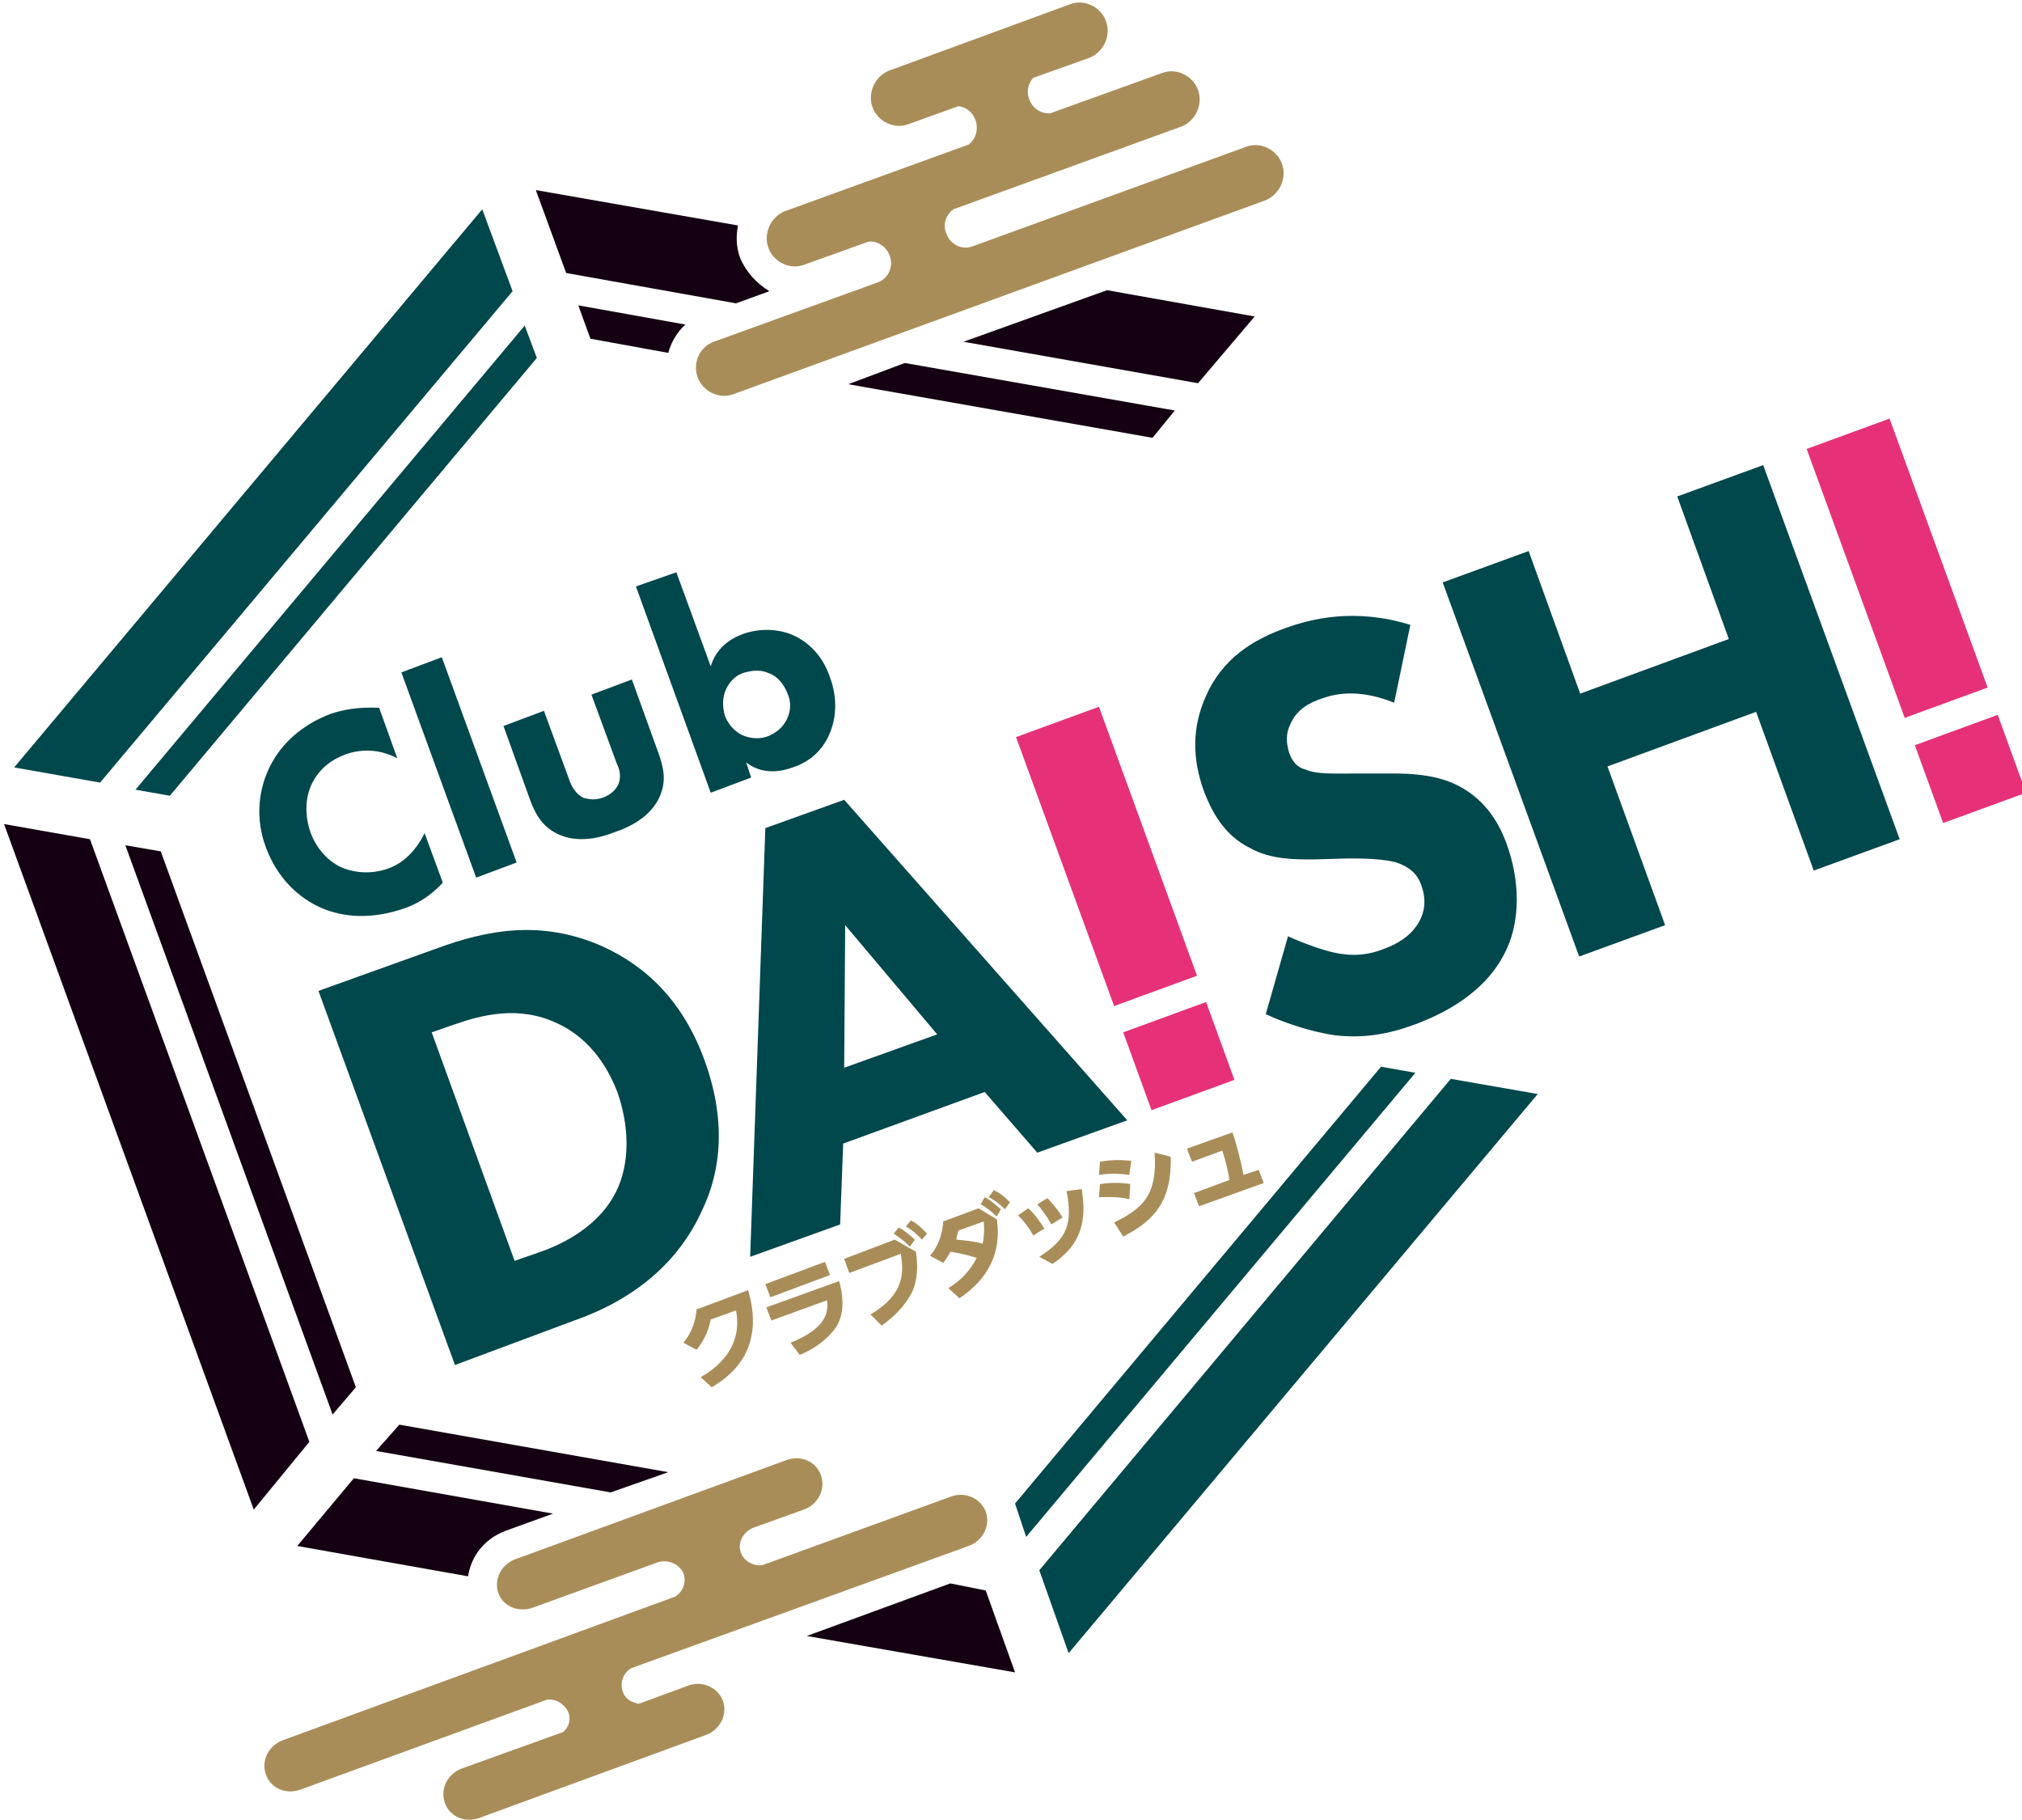
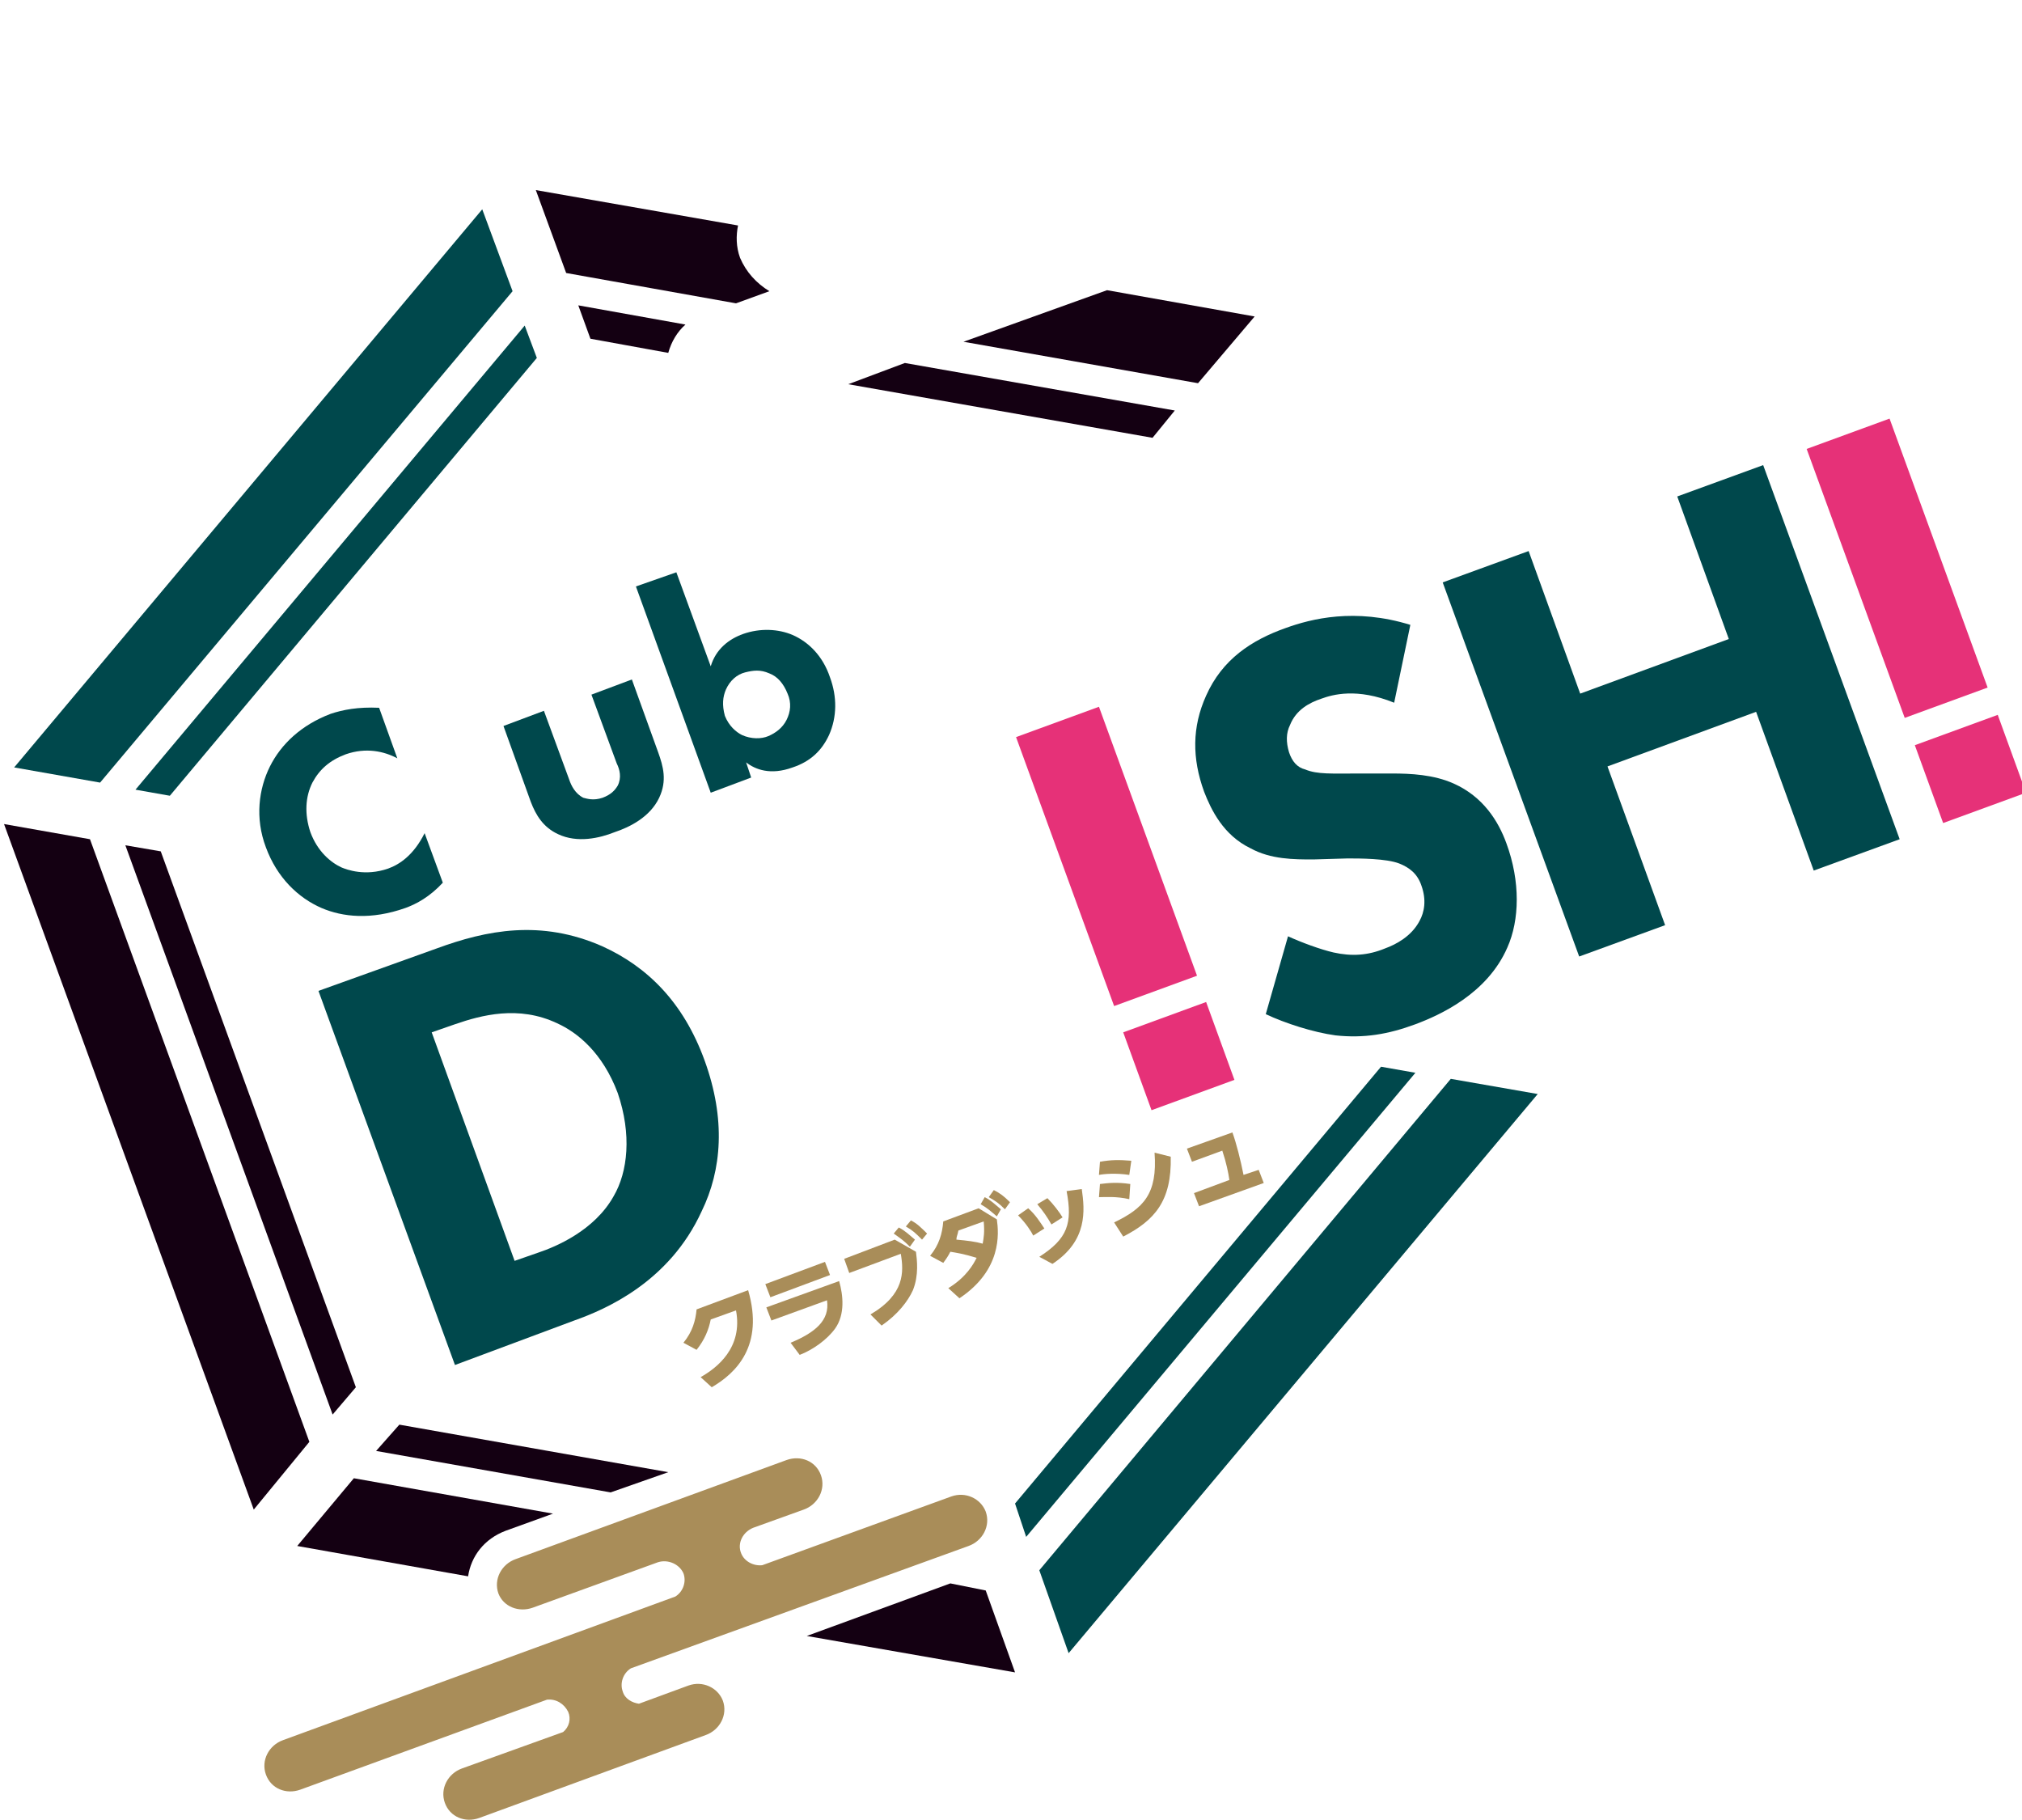
<svg xmlns="http://www.w3.org/2000/svg" version="1.1" id="レイヤー_1" x="0px" y="0px" viewBox="0 0 200 180" style="enable-background:new 0 0 200 180;" xml:space="preserve">
  <style type="text/css">
	.st0{fill:#00484C;}
	.st1{fill:#140012;}
	.st2{fill:#A98D59;}
	.st3{fill:#E63178;}
</style>
  <g>
    <g>
      <polygon class="st0" points="136.6,105.5 100.4,148.7 101.5,152 140,106.1   " />
      <polygon class="st0" points="16.8,78.7 53.1,35.4 51.9,32.2 13.4,78.1   " />
      <polygon class="st1" points="35.2,137.2 15.9,84.2 12.4,83.6 32.9,139.9   " />
      <polygon class="st0" points="143.5,106.7 102.8,155.3 105.7,163.5 152.1,108.2   " />
      <polygon class="st1" points="30.6,142.6 8.9,83 0.4,81.5 25.1,149.3   " />
      <polygon class="st0" points="9.9,77.4 50.7,28.8 47.7,20.7 1.4,75.9   " />
      <g>
        <polygon class="st1" points="39.5,140.9 37.2,143.5 60.4,147.6 66.1,145.6    " />
        <path class="st1" d="M73.2,25.5c-0.4-1.1-0.4-2.2-0.2-3.2l-20-3.5l3,8.2l16.8,3l3.3-1.2C74.8,28,73.8,26.9,73.2,25.5z" />
        <polygon class="st1" points="118.5,37.9 124.1,31.3 109.5,28.7 95.3,33.8    " />
        <path class="st1" d="M67.8,32.1l-10.6-1.9l1.2,3.3l7.7,1.4C66.4,33.8,67,32.8,67.8,32.1z" />
        <polygon class="st1" points="114,43.3 116.2,40.6 89.5,35.9 83.9,38    " />
        <path class="st1" d="M50,151.4l4.7-1.7L35,146.2l-5.6,6.7l16.9,3C46.6,153.9,47.9,152.2,50,151.4z" />
        <polygon class="st1" points="100.4,165.4 97.5,157.3 94,156.6 79.8,161.8    " />
      </g>
-       <path class="st2" d="M70.6,33.8l16.3-5.9c1-0.4,1.5-1.6,1.1-2.6c-0.3-0.9-1.2-1.5-2.1-1.4l-6.4,2.3c-1.4,0.5-3-0.3-3.5-1.7    c-0.5-1.4,0.2-3,1.6-3.6l18.2-6.6c0.7-0.5,1-1.5,0.7-2.4c-0.3-0.8-0.9-1.3-1.7-1.4l-5,1.8c-1.4,0.5-3-0.3-3.5-1.7    c-0.5-1.4,0.2-3,1.6-3.6l18-6.6c1.4-0.5,3,0.3,3.5,1.7s-0.2,3-1.6,3.6l-5.6,2c-0.5,0.5-0.7,1.4-0.4,2.1c0.3,0.9,1.2,1.5,2.1,1.4    l11.1-4c1.4-0.5,3,0.3,3.5,1.7c0.5,1.4-0.2,3-1.6,3.6l-22.6,8.2c-0.7,0.5-1.1,1.5-0.7,2.4c0.4,1.1,1.5,1.6,2.5,1.3l27.2-9.9    c1.4-0.5,3,0.3,3.5,1.7c0.5,1.4-0.2,3-1.6,3.6L72.5,39c-1.4,0.5-3-0.3-3.5-1.7C68.5,35.9,69.2,34.3,70.6,33.8z" />
      <path class="st2" d="M52.7,159l12.4-4.5c1-0.3,2.1,0.2,2.5,1.1c0.3,0.8,0,1.8-0.8,2.3L28,172.1c-1.4,0.5-2.2,2-1.7,3.4    s2,2,3.4,1.5l24.4-8.9c0.9-0.1,1.7,0.4,2.1,1.2c0.3,0.7,0.1,1.5-0.5,2l-10,3.6c-1.4,0.5-2.2,2-1.7,3.4s2,2,3.4,1.5l22.4-8.2    c1.4-0.5,2.2-2,1.7-3.4c-0.5-1.3-2-2-3.4-1.5l-4.9,1.8c-0.7-0.1-1.4-0.5-1.6-1.2c-0.3-0.8,0-1.8,0.8-2.3l33.4-12.1    c1.4-0.5,2.2-2,1.7-3.4c-0.5-1.3-2-2-3.4-1.5l-18.7,6.8c-0.9,0.1-1.8-0.4-2.1-1.2c-0.4-1,0.2-2.1,1.2-2.5l5-1.8    c1.4-0.5,2.2-2,1.7-3.4s-2-2-3.4-1.5L51,154.2c-1.4,0.5-2.2,2-1.7,3.4C49.8,158.9,51.3,159.5,52.7,159z" />
      <g>
        <path class="st0" d="M43.8,87.3c-1.3,1.4-2.6,2.1-3.7,2.5c-3.4,1.2-6.2,0.9-8.3,0c-2.3-1-4.4-3-5.5-6c-1.1-2.9-0.7-5.8,0.4-8     c1.1-2.2,3.1-4.1,6-5.2c1.2-0.4,2.7-0.7,4.8-0.6l1.8,5c-1.3-0.7-3.1-1.1-5.1-0.4c-1.6,0.6-2.6,1.5-3.3,2.8     c-0.7,1.4-0.8,3.1-0.2,4.9c0.7,1.9,2,3,3.1,3.5c0.5,0.2,2.3,0.9,4.6,0.1c1.1-0.4,2.5-1.3,3.6-3.5L43.8,87.3z" />
-         <path class="st0" d="M43.7,65l7.4,20.3l-4,1.5l-7.4-20.3L43.7,65z" />
        <path class="st0" d="M53.8,70.3l2.5,6.8c0.2,0.6,0.6,1.4,1.4,1.8c0.4,0.1,1,0.3,1.9,0c0.8-0.3,1.2-0.7,1.5-1.2     c0.4-0.8,0.2-1.6-0.1-2.2l-2.5-6.8l4-1.5l2.6,7.2c0.5,1.4,0.9,2.8,0.1,4.5c-0.9,1.9-2.9,2.9-4.4,3.4c-1.5,0.6-3.7,1.1-5.6,0.2     c-1.5-0.7-2.2-1.9-2.7-3.2l-2.7-7.5L53.8,70.3z" />
        <path class="st0" d="M66.9,56.6l3.4,9.3c0.5-1.7,1.8-2.7,3.2-3.2c1.7-0.6,3.5-0.5,4.9,0.1c1.6,0.7,3,2.1,3.7,4.2     c0.7,1.9,0.7,3.9-0.1,5.7c-0.7,1.5-1.8,2.6-3.6,3.2c-2.2,0.8-3.7,0.2-4.6-0.5l0.5,1.5l-4,1.5L62.9,58L66.9,56.6z M71.8,68.2     c-0.3,0.7-0.4,1.5-0.1,2.6c0.4,1,1.1,1.6,1.7,1.9c0.9,0.4,1.9,0.4,2.6,0.1c0.7-0.3,1.4-0.8,1.8-1.6c0.4-0.8,0.5-1.7,0.1-2.6     c-0.4-1-1-1.7-1.8-2c-0.9-0.4-1.6-0.3-2.4-0.1C72.9,66.7,72.2,67.3,71.8,68.2z" />
      </g>
      <g>
        <path class="st0" d="M43.2,93.8c4.9-1.8,10.3-2.9,16.4-0.2c4.4,2,8,5.5,10.1,11.3c2.1,5.8,1.7,10.8-0.3,14.9     c-3.2,7-9.5,9.7-12.6,10.8L45,135L31.5,98L43.2,93.8z M50.9,124.7l2.3-0.8c1.8-0.6,5.6-2.2,7.5-5.6c1.4-2.4,1.8-6.1,0.4-10.2     c-1.5-4-4-6-6-6.9c-3.8-1.8-7.5-0.8-10.1,0.1l-2.3,0.8L50.9,124.7z" />
-         <path class="st0" d="M97.4,108l-14,5.1l-0.3,8l-8.9,3.2l1.5-42.4l7.8-2.8l28,31.7l-8.9,3.2L97.4,108z M92.7,102.3l-9.1-10.8     l-0.1,14.1L92.7,102.3z" />
        <g>
          <path class="st3" d="M110.2,99.5l-9.7-26.6l8.2-3l9.7,26.6L110.2,99.5z" />
          <path class="st3" d="M113.9,109.8l-2.8-7.7l8.2-3l2.8,7.7L113.9,109.8z" />
        </g>
        <g>
          <path class="st3" d="M188.4,71l-9.7-26.6l8.2-3l9.7,26.6L188.4,71z" />
          <path class="st3" d="M192.2,81.4l-2.8-7.7l8.2-3l2.8,7.7L192.2,81.4z" />
        </g>
        <path class="st0" d="M137.9,69.5c-3.7-1.5-6.1-0.8-7.2-0.4c-1.2,0.4-2.5,1.1-3.1,2.6c-0.4,0.8-0.4,1.7-0.1,2.7     c0.3,0.9,0.8,1.5,1.6,1.7c1.2,0.5,2.6,0.4,5.4,0.4l3.2,0c1.8,0,4.1,0.1,6.1,1c2.9,1.3,4.4,3.7,5.2,5.9c1.4,3.8,1.3,7.6,0.1,10.3     c-2,4.6-6.7,6.7-9.1,7.6c-2.7,1-5.1,1.4-7.9,1.1c-2.2-0.3-5-1.2-6.9-2.1l2.2-7.7c1.3,0.6,3.2,1.3,4.5,1.6     c1.8,0.4,3.4,0.3,5.1-0.4c1.1-0.4,2.6-1.2,3.4-2.7c0.5-0.9,0.7-2.1,0.2-3.5c-0.4-1.2-1.2-1.8-2.2-2.2c-1.3-0.5-3.9-0.5-5.1-0.5     l-3.4,0.1c-1.9,0-4.2,0-6.2-1.1c-2.7-1.3-3.9-3.8-4.6-5.6c-1.2-3.3-1.2-6.4,0.2-9.5c1.6-3.6,4.5-5.5,7.9-6.7     c2.5-0.9,6.8-2,12.3-0.3L137.9,69.5z" />
        <path class="st0" d="M156.3,68.6l14.7-5.4l-5.1-14.1l8.5-3.1l13.5,37l-8.5,3.1l-5.7-15.7l-14.7,5.4l5.7,15.7l-8.5,3.1l-13.5-37     l8.5-3.1L156.3,68.6z" />
      </g>
    </g>
    <g>
      <path class="st2" d="M69.3,136.2c1.6-0.9,4.2-2.9,3.5-6.6l-2.5,0.9c-0.2,1-0.6,2-1.4,3l-1.3-0.7c0.9-1.1,1.2-2.2,1.3-3.3l5.1-1.9    c1.6,5.5-1.2,8.2-3.6,9.6L69.3,136.2z" />
      <path class="st2" d="M81.6,124.8l0.5,1.3l-5.9,2.2l-0.5-1.3L81.6,124.8z M83,126.7c0.4,1.4,0.6,3.3-0.4,4.7    c-0.8,1.1-2.2,2.1-3.5,2.6l-0.9-1.2c2.4-1,3.9-2.2,3.6-4.2l-5.5,2l-0.5-1.3L83,126.7z" />
      <path class="st2" d="M88.5,122.6l2.1,1.2c0.1,0.8,0.3,2.3-0.3,3.8c-0.5,1.1-1.5,2.4-3.1,3.5l-1.1-1.1c3.4-2,3.3-4.2,3-6l-5.1,1.9    l-0.5-1.4L88.5,122.6z M88.9,121.4c0.6,0.3,1,0.7,1.6,1.2l-0.5,0.7c-0.6-0.6-0.9-0.8-1.6-1.3L88.9,121.4z M90.1,120.7    c0.6,0.3,1,0.7,1.6,1.3l-0.5,0.6c-0.6-0.6-0.9-0.9-1.6-1.3L90.1,120.7z" />
      <path class="st2" d="M93.8,127.4c1.8-1.1,2.5-2.4,2.8-3c-1.3-0.4-2-0.5-2.6-0.6c-0.2,0.4-0.4,0.7-0.7,1.1l-1.3-0.7    c0.9-1.1,1.2-2.2,1.3-3.4l3.5-1.3l1.8,1.1c0.2,1.4,0.5,5-3.7,7.8L93.8,127.4z M94.8,121.7c-0.1,0.5-0.2,0.6-0.2,0.9    c1.1,0.1,1.9,0.2,2.6,0.4c0.1-0.6,0.2-1.1,0.1-2.2L94.8,121.7z M97.4,118.4c0.6,0.3,1,0.7,1.6,1.2l-0.4,0.7    c-0.6-0.5-0.9-0.8-1.6-1.2L97.4,118.4z M98.3,117.7c0.6,0.3,1,0.6,1.6,1.2l-0.5,0.7c-0.6-0.6-0.9-0.8-1.6-1.2L98.3,117.7z" />
      <path class="st2" d="M102.2,122.2c-0.2-0.4-0.7-1.2-1.5-2l1-0.7c0.7,0.6,1.2,1.4,1.6,2L102.2,122.2z M104,121.1    c-0.4-0.7-0.8-1.3-1.4-2l1-0.6c0.6,0.6,1.2,1.4,1.5,1.9L104,121.1z M102.8,124.3c2.8-1.8,3.3-3.3,2.7-6.5l1.5-0.2    c0.3,2.1,0.6,5.1-2.9,7.4L102.8,124.3z" />
      <path class="st2" d="M111.7,116.2c-1.3-0.2-2.5-0.1-3,0l0.1-1.3c1.1-0.2,1.9-0.2,3.1-0.1L111.7,116.2z M111.7,118.6    c-1.3-0.3-2.4-0.2-3-0.2l0.1-1.3c0.8-0.1,1.7-0.2,3,0L111.7,118.6z M110.2,120.9c2.9-1.4,4.3-2.8,4-6.9l1.6,0.4    c0.1,4.4-1.6,6.3-4.7,7.9L110.2,120.9z" />
      <path class="st2" d="M124.5,115.7l0.5,1.3l-6.4,2.3l-0.5-1.3l3.5-1.3c-0.1-0.7-0.3-1.7-0.7-2.9l-3,1.1l-0.5-1.3l4.5-1.6    c0.4,1.1,0.8,2.7,1.1,4.2L124.5,115.7z" />
    </g>
  </g>
</svg>